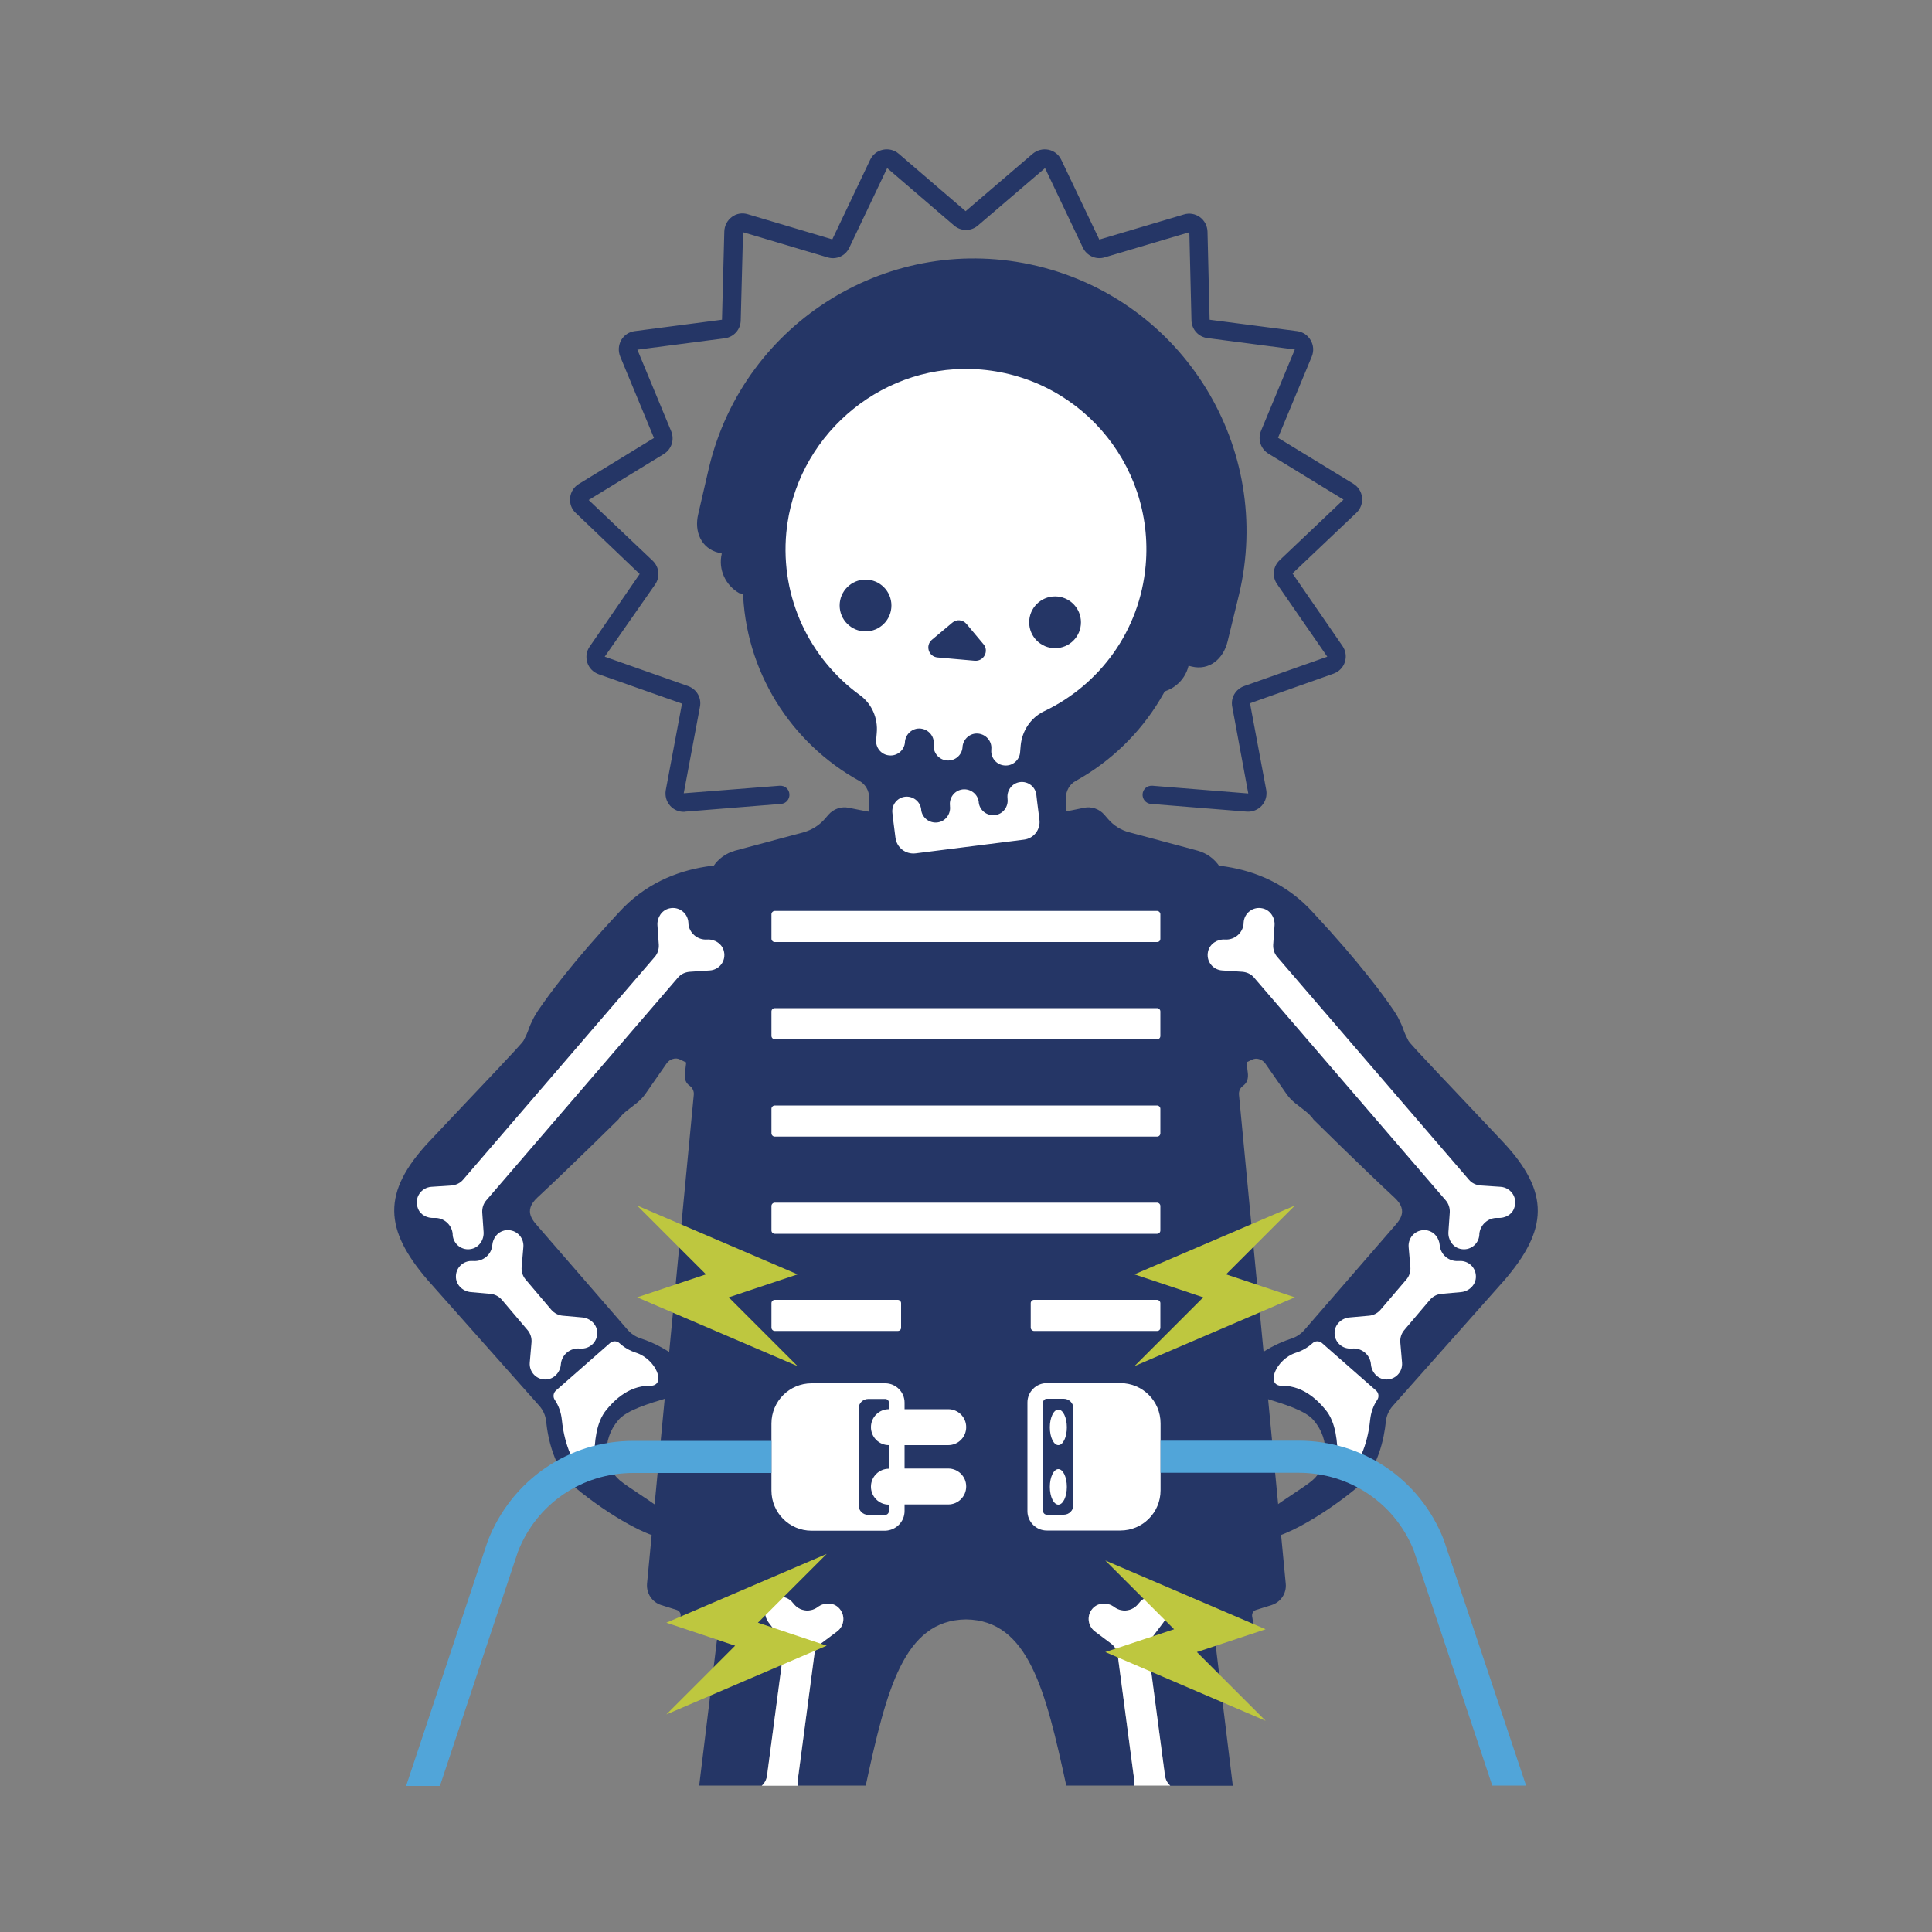
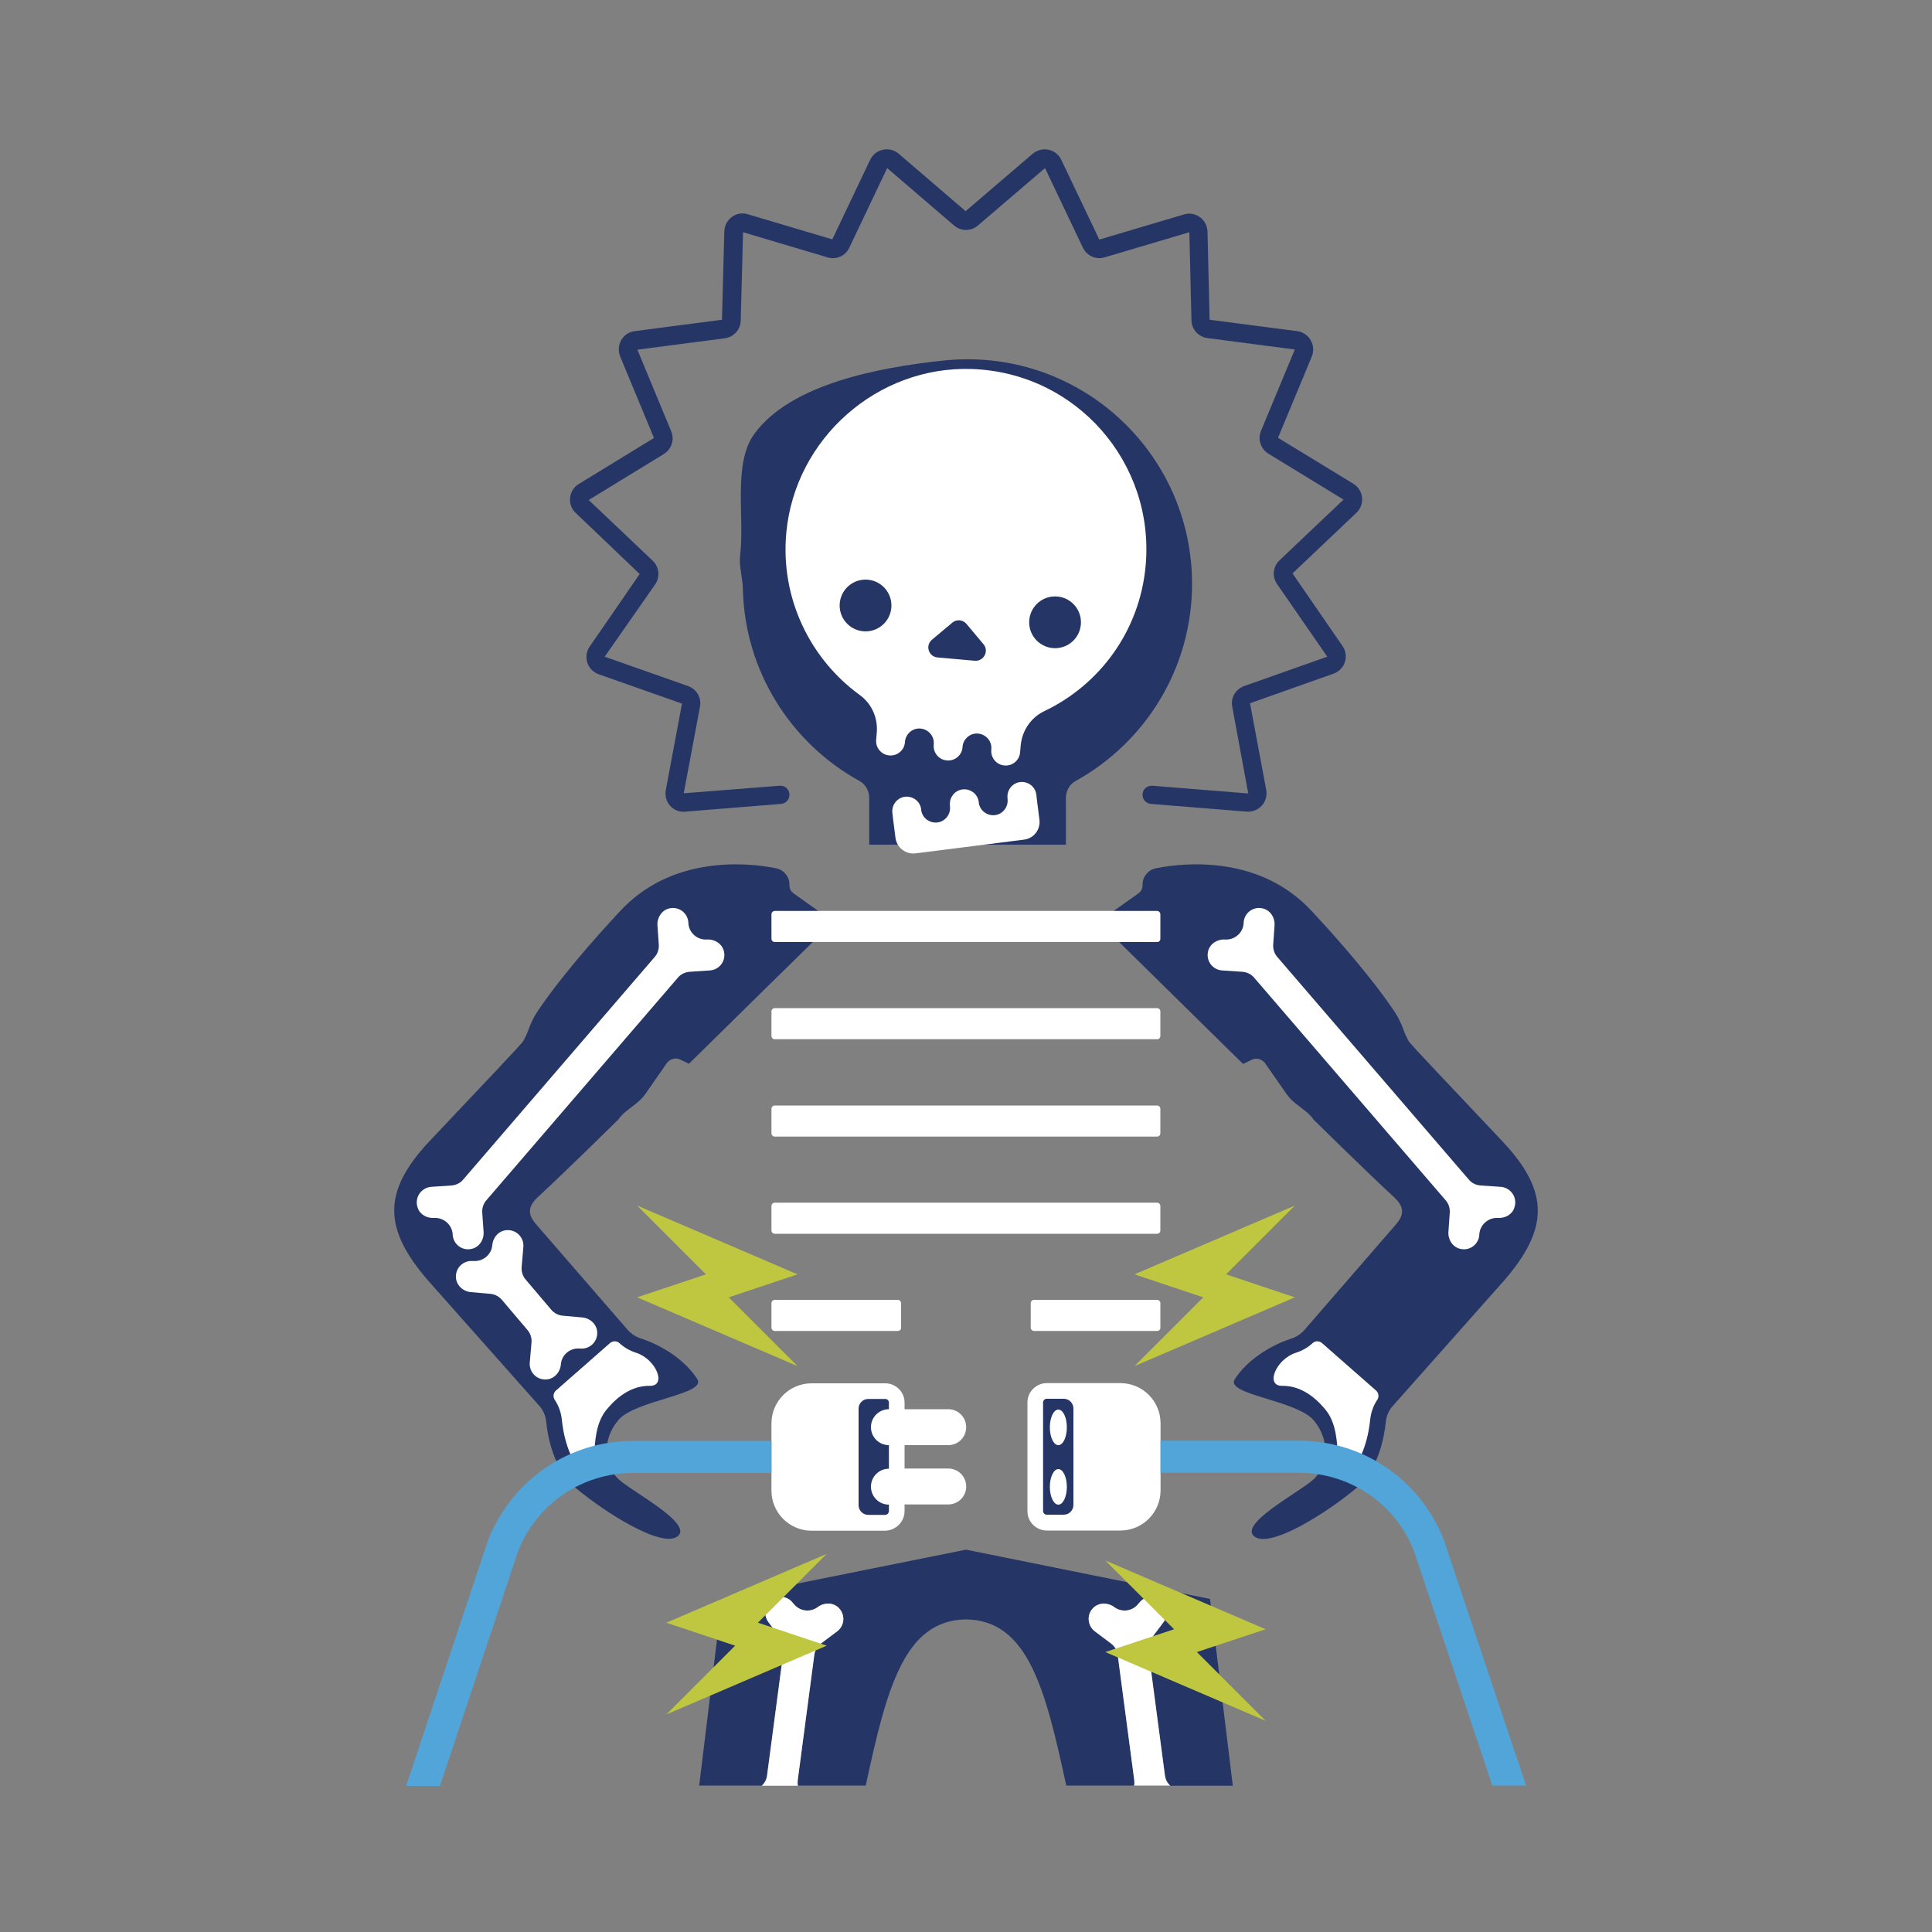
<svg xmlns="http://www.w3.org/2000/svg" id="Laag_1" x="0px" y="0px" viewBox="0 0 1000 1000" style="enable-background:new 0 0 1000 1000;" xml:space="preserve">
  <rect x="0" y="0" width="1000" height="1000" fill="#808080" stroke="none" />
  <style type="text/css"> .st0{fill:#253666;} .st1{fill-rule:evenodd;clip-rule:evenodd;fill:#253666;} .st2{fill-rule:evenodd;clip-rule:evenodd;fill:#FFFFFF;} .st3{fill-rule:evenodd;clip-rule:evenodd;fill:#BEC73F;} .st4{fill:none;} .st5{fill:#FFFFFF;} .st6{fill:#51A5D9;} </style>
  <path id="XMLID_263_" class="st0" d="M617,302.2c0-68.6-59.4-123.3-129.5-115.5c-33,3.6-78.2,12.1-97,37.8c-11.3,15.4-5,43-7.4,62.8 c-0.7,5.8,1.3,11.7,1.4,17.3c0.9,42.9,25,80.1,60.3,99.6c3.2,1.7,5.1,5.2,5.1,8.8v24.2h101.8v-24.2c0-3.6,1.9-7.1,5.1-8.8 C592.7,384.3,617,346.1,617,302.2z" />
-   <path id="XMLID_262_" class="st1" d="M537,137.7c-75.7-18.2-151.8,28.5-170,104.2l-5.6,24.2c-2.2,9.1,1.6,17.8,10.6,20l1.6,0.4 c-2,8.3,2,16.5,9,20.5c11.2,2.7,14-16.9,16.7-28.4c9.9,2.4,6.1-9.5,8.5-19.4l6.5,1.6c20.4,4.9,40.9-7.7,45.8-28.1 c-4.9,20.4,7.7,40.9,28.1,45.8l31.1,7.5c10,2.4,20-3.7,22.4-13.7c-2.4,10,3.7,20,13.7,22.4l41.6,10c-2.4,9.9,3.7,19.9,13.7,22.3 c-2.8,11.4-7.3,22.1-13,31.7c8.2-0.2,15.5-5.8,17.5-14.1l1.6,0.4c9.1,2.2,16.4-3.9,18.6-13l5.9-24.2 C659.4,232,612.7,155.9,537,137.7z" />
-   <path id="XMLID_261_" class="st1" d="M499.5,424.2c32.1,0,44.8-2.6,61.6-6.1c3.9-0.8,7.9,0.6,10.5,3.6l1.9,2.2 c2.9,3.4,6.7,5.8,11,6.9l35.4,9.5c4.7,1.3,8.7,4.2,11.4,8.3l0,0c1.6,2.5,2.7,5.4,3,8.4l11.5,97.8c0.6,3.8-0.6,5.9-2.4,7.2l0,0 c-1.5,1.1-2.3,2.8-2.1,4.7l24.2,253c0.5,5-2.6,9.6-7.4,11.1l-8,2.5c-1.3,0.4-2.2,1.8-2,3.2l0.6,3.9c0.1,0.8-0.5,1.6-1.3,1.7 c-3.6,0.2-13.3,1.3-19.5-4.5c0,0-10.6-13.6-128.2-13.6h1c-117.6,0-128.2,13.6-128.2,13.6c-6.2,5.8-15.9,4.7-19.5,4.5 c-0.8-0.1-1.4-0.8-1.3-1.7l0.6-3.9c0.2-1.4-0.6-2.7-2-3.2l-8-2.5c-4.8-1.5-7.8-6.1-7.4-11.1l24.2-253c0.2-1.8-0.6-3.6-2.1-4.7l0,0 c-1.9-1.3-3-3.4-2.4-7.2l11.5-97.8c0.4-3,1.4-5.9,3-8.4l0,0c2.6-4.1,6.7-7,11.4-8.3l35.4-9.5c4.3-1.2,8.1-3.6,11-6.9l1.9-2.2 c2.6-3,6.6-4.4,10.5-3.6c16.8,3.4,29.5,6.1,61.6,6.1H499.5z" />
  <g id="XMLID_340_">
    <path id="XMLID_259_" class="st2" d="M468.2,782.1l0-3.4l22.6,0c5.2,0,9.3-4.2,9.3-9.3c0-5.2-4.2-9.3-9.3-9.3h-22.6V748h22.6 c5.2,0,9.3-4.2,9.3-9.3c0-5.2-4.2-9.3-9.3-9.3l-22.6,0l0-3.4c0-5.5-4.5-10-10-10h-38.1c-11.5,0-20.8,9.3-20.8,20.8v34.7 c0,11.5,9.3,20.8,20.8,20.8h38.1C463.7,792.1,468.2,787.7,468.2,782.1z" />
    <path id="XMLID_64_" class="st0" d="M460.1,782.1v-3.3c-5.2,0-9.3-4.2-9.3-9.3c0-5.2,4.2-9.3,9.3-9.3V748c-5.2,0-9.3-4.2-9.3-9.3 c0-5.2,4.2-9.3,9.3-9.3v-3.4c0-1.1-0.9-1.9-1.9-1.9h-8.8c-2.8,0-5,2.3-5,5v50c0,2.8,2.3,5,5,5h8.8 C459.2,784.1,460.1,783.2,460.1,782.1z" />
  </g>
  <g id="XMLID_337_">
    <path id="XMLID_59_" class="st2" d="M531.8,778.8l0,3.4c0,5.5,4.5,10,10,10h38.1c11.5,0,20.8-9.3,20.8-20.8v-34.7 c0-11.5-9.3-20.8-20.8-20.8h-38.1c-5.5,0-10,4.5-10,10l0,3.4V778.8z" />
    <path id="XMLID_46_" class="st0" d="M539.9,782.1c0,1.1,0.9,1.9,1.9,1.9h8.8c2.8,0,5-2.3,5-5v-50c0-2.8-2.3-5-5-5h-8.8 c-1.1,0-1.9,0.9-1.9,1.9V782.1z" />
  </g>
  <path id="XMLID_251_" class="st2" d="M530,434.6c5.1-0.6,8.7-5.3,8-10.4c-0.4-3.1-0.8-6.5-1.2-9.4l-0.4-3.5c-0.5-4.1-4.3-7-8.4-6.5 l0,0c-4.1,0.5-7,4.3-6.5,8.4l0,0.3c0.5,4.1-2.4,7.9-6.5,8.4h0c-4.1,0.5-7.9-2.4-8.4-6.5l0-0.3c-0.5-4.1-4.3-7-8.4-6.5l0,0 c-4.1,0.5-7,4.3-6.5,8.4l0,0.3c0.5,4.1-2.4,7.9-6.5,8.4l0,0c-4.1,0.5-7.9-2.4-8.4-6.5l0-0.3c-0.5-4.1-4.3-7-8.4-6.5h0 c-4.1,0.5-7,4.3-6.5,8.4l0.4,3.5c0.4,2.9,0.8,6.3,1.2,9.4c0.7,5.1,5.3,8.6,10.4,8L530,434.6z" />
  <g id="XMLID_331_">
    <path id="XMLID_250_" class="st2" d="M593,292.6c4.7-53.1-35.9-99.7-89.9-101.6c-48.9-1.7-91.5,35.9-96.1,84.6 c-3.2,34,12.3,65.5,38.1,84.2c6.2,4.5,9.4,12,8.7,19.6l-0.3,3.5c-0.4,4.1,2.7,7.8,6.8,8.1l0,0c4.1,0.4,7.8-2.7,8.1-6.8l0-0.3 c0.4-4.1,4-7.2,8.1-6.8h0c4.1,0.4,7.2,4,6.8,8.1l0,0.3c-0.4,4.1,2.7,7.8,6.8,8.1l0,0c4.1,0.4,7.8-2.7,8.1-6.8l0-0.3 c0.4-4.1,4-7.2,8.1-6.8l0,0c4.1,0.4,7.2,4,6.8,8.1l0,0.3c-0.4,4.1,2.7,7.8,6.8,8.1l0,0c4.1,0.4,7.8-2.7,8.1-6.8l0.3-3.5 c0.7-7.6,5.2-14.4,12-17.7C569.2,354.5,590,326.5,593,292.6z" />
    <circle id="XMLID_249_" class="st1" cx="448" cy="313.4" r="13.4" />
    <circle id="XMLID_247_" class="st1" cx="546.1" cy="322.1" r="13.4" />
    <path id="XMLID_246_" class="st1" d="M504.5,342l-19.2-1.7c-4.7-0.4-6.5-6.2-2.9-9.2l10.5-8.8c2.2-1.9,5.5-1.6,7.4,0.7l8.8,10.5 C512,337,509.2,342.4,504.5,342z" />
  </g>
  <path id="XMLID_245_" class="st2" d="M598.9,537.9H401c-0.9,0-1.7-0.8-1.7-1.7l0-12.7c0-0.9,0.8-1.7,1.7-1.7h197.9 c0.9,0,1.7,0.8,1.7,1.7v12.7C600.6,537.2,599.9,537.9,598.9,537.9z" />
  <path id="XMLID_227_" class="st2" d="M598.9,588.3H401c-0.9,0-1.7-0.8-1.7-1.7l0-12.7c0-0.9,0.8-1.7,1.7-1.7h197.9 c0.9,0,1.7,0.8,1.7,1.7v12.7C600.6,587.5,599.9,588.3,598.9,588.3z" />
  <path id="XMLID_45_" class="st2" d="M598.9,638.6H401c-0.9,0-1.7-0.8-1.7-1.7l0-12.7c0-0.9,0.8-1.7,1.7-1.7h197.9 c0.9,0,1.7,0.8,1.7,1.7v12.7C600.6,637.8,599.9,638.6,598.9,638.6z" />
  <path id="XMLID_44_" class="st2" d="M464.7,688.9H401c-0.9,0-1.7-0.8-1.7-1.7l0-12.7c0-0.9,0.8-1.7,1.7-1.7h63.7 c0.9,0,1.7,0.8,1.7,1.7v12.7C466.4,688.2,465.7,688.9,464.7,688.9z" />
  <path id="XMLID_43_" class="st2" d="M598.9,688.9h-63.7c-0.9,0-1.7-0.8-1.7-1.7v-12.7c0-0.9,0.8-1.7,1.7-1.7h63.7 c0.9,0,1.7,0.8,1.7,1.7v12.7C600.6,688.2,599.9,688.9,598.9,688.9z" />
  <path id="XMLID_65_" class="st0" d="M353.9,420.2c-2.7,0-5.2-1.1-7-3.1c-2-2.2-2.8-5.2-2.3-8.1l8.4-44.8l-43.1-15.2 c-2.8-1-5-3.2-5.9-6c-0.9-2.8-0.5-5.9,1.2-8.3l25.9-37.6L298,265.5c-2.2-2-3.2-4.9-2.9-7.9c0.3-3,2-5.6,4.5-7.1l38.9-23.8L321,184.5 c-1.1-2.8-0.9-5.8,0.5-8.4c1.5-2.6,4-4.3,7-4.7l45.2-5.9l1.2-45.7c0.1-3,1.5-5.7,3.9-7.5c2.4-1.8,5.4-2.3,8.3-1.4l43.7,13l19.6-41.2 c1.3-2.7,3.7-4.6,6.6-5.2c2.9-0.6,5.9,0.1,8.2,2.1l34.6,29.7l34.7-29.7c2.3-1.9,5.2-2.7,8.2-2.1c2.9,0.6,5.3,2.5,6.6,5.2L569,124 l43.8-13c2.9-0.9,5.9-0.3,8.3,1.4c2.4,1.8,3.8,4.5,3.9,7.5l1.1,45.6l45.3,5.9c3,0.4,5.5,2.1,7,4.7s1.7,5.6,0.6,8.4l-17.5,42.1 l39,23.8c2.6,1.6,4.2,4.2,4.5,7.1c0.3,3-0.8,5.9-2.9,7.9l-33.1,31.4l25.9,37.6c1.7,2.5,2.1,5.5,1.2,8.3c-0.9,2.8-3.1,5-5.9,6 L647,364l8.4,44.9c0.5,2.9-0.3,5.9-2.3,8.1c-2,2.2-4.9,3.3-7.8,3.1l-49.6-4c-2.6-0.2-4.5-2.5-4.3-5.1c0.2-2.6,2.4-4.5,5.1-4.3 l49.6,4l-8.3-44.9c-0.9-4.6,1.7-9.1,6.2-10.7l43-15.2L661,302.3c-2.7-3.9-2.1-9.1,1.3-12.3l33.1-31.4l-38.9-23.8 c-4-2.5-5.6-7.4-3.8-11.8l17.5-42.1L625,175c-4.7-0.6-8.2-4.5-8.3-9.2l-1.1-45.6l-43.8,13c-4.5,1.4-9.3-0.8-11.3-5l-19.6-41.2 l-34.7,29.7c-3.6,3.1-8.8,3.1-12.4,0l-34.6-29.7l-19.6,41.2c-2,4.3-6.8,6.4-11.3,5l-43.7-13l-1.2,45.7c-0.1,4.7-3.6,8.6-8.3,9.2 l-45.2,5.9l17.5,42.2c1.8,4.4,0.2,9.3-3.8,11.8l-38.9,23.8l33.1,31.4c3.4,3.2,4,8.4,1.3,12.3L313,339.9l43.1,15.2 c4.5,1.6,7.1,6.1,6.2,10.7l-8.4,44.8l49.6-3.9c2.7-0.2,4.9,1.7,5.1,4.3s-1.7,4.9-4.3,5.1l-49.6,4 C354.4,420.2,354.2,420.2,353.9,420.2z" />
  <ellipse id="XMLID_107_" class="st2" cx="547.8" cy="738.8" rx="4.4" ry="9.2" />
  <ellipse id="XMLID_41_" class="st2" cx="547.8" cy="769.6" rx="4.4" ry="9.2" />
  <polygon id="XMLID_40_" class="st3" points="587.2,659.6 622.8,671.5 587.2,707.1 670.2,671.5 634.6,659.6 670.2,624 " />
  <polygon id="XMLID_35_" class="st3" points="412.8,659.6 377.2,671.5 412.8,707.1 329.8,671.5 365.4,659.6 329.8,624 " />
  <g id="XMLID_272_">
    <g id="XMLID_277_">
      <path id="XMLID_29_" class="st1" d="M634.8,448.6c-15-2.4-28.5-0.8-36.4,0.8c-2.1,0.4-3.9,1.5-5.1,3.1c-1.3,1.5-2,3.5-1.9,5.7 c0,0.8-0.2,1.6-0.5,2.3c-0.3,0.7-0.9,1.3-1.5,1.8l-10.4,7.4l-10.4,7.4l37.4,36.8l37.4,36.8l2.3-1.1l2.3-1.1 c1.2-0.6,2.5-0.7,3.7-0.3c1.2,0.3,2.3,1.1,3.1,2.1l5.5,7.9l5.5,7.9c0.6,0.9,1.4,1.8,2.1,2.6c0.8,0.8,1.6,1.6,2.5,2.3l2.7,2.1 l2.7,2.1c0.8,0.6,1.5,1.3,2.2,2c0.7,0.7,1.4,1.5,1.9,2.3c0,0,25.4,25.1,41.9,40.4c7.9,7.3,1.9,12.4-1.2,16.1l-45.1,52 c-1.9,2.3-4.4,4-7.2,4.9c-11.2,3.6-23.1,11.4-29.2,21c-5.1,8,32.2,10.8,40.9,21.3c8.8,10.4,7.4,24.3-0.9,31.2s-38,22.6-29.8,28.9 c8.2,6.3,37.5-12.3,52.8-25.1c11.3-9.5,14.4-26.3,15.2-34.3c0.3-3.1,1.6-6,3.7-8.3l57.7-65c22.3-26,24-45.2-0.9-71.7 c-27-28.7-47.8-50.3-48.8-52.2c-1-1.9-1.9-3.8-2.6-5.8c-0.6-1.8-1.4-3.5-2.2-5.1c-0.8-1.7-1.8-3.3-2.8-4.8 c-2.7-3.9-7-10.1-13.8-18.5c-6.7-8.4-15.8-19.1-27.8-32C666.2,457.4,649.8,451,634.8,448.6z" />
      <path id="XMLID_28_" class="st2" d="M684.3,695.2c-1.4-1.2-3.5-1.3-4.9,0c-2.5,2.3-5.5,4-8.7,5c-10.4,3.4-15.9,17.2-7.1,17.1 c12-0.2,19.9,9.3,22.5,12.4c11.1,13.3,2.2,41.2,10.8,34c9.3-7.8,11.7-22.8,12.3-28.9c0.4-3.7,1.6-7.2,3.7-10.3 c1-1.5,0.7-3.6-0.7-4.8L684.3,695.2z" />
    </g>
    <g id="XMLID_274_">
      <path id="XMLID_27_" class="st1" d="M365.2,448.6c15-2.4,28.5-0.8,36.4,0.8c2.1,0.4,3.9,1.5,5.1,3.1c1.3,1.5,2,3.5,1.9,5.7 c0,0.8,0.2,1.6,0.5,2.3s0.9,1.3,1.5,1.8l10.4,7.4l10.4,7.4L394,513.8l-37.4,36.8l-2.3-1.1l-2.3-1.1c-1.2-0.6-2.5-0.7-3.7-0.3 c-1.2,0.3-2.3,1.1-3.1,2.1l-5.5,7.9l-5.5,7.9c-0.6,0.9-1.4,1.8-2.1,2.6c-0.8,0.8-1.6,1.6-2.5,2.3l-2.7,2.1l-2.7,2.1 c-0.8,0.6-1.5,1.3-2.2,2c-0.7,0.7-1.4,1.5-1.9,2.3c0,0-25.4,25.1-41.9,40.4c-7.9,7.3-1.9,12.4,1.2,16.1l45.1,52 c1.9,2.3,4.4,4,7.2,4.9c11.2,3.6,23.1,11.4,29.2,21c5.1,8-32.2,10.8-40.9,21.3c-8.8,10.4-7.4,24.3,0.9,31.2s38,22.6,29.8,28.9 c-8.2,6.3-37.5-12.3-52.8-25.1c-11.3-9.5-14.4-26.3-15.2-34.3c-0.3-3.1-1.6-6-3.7-8.3l-57.7-65c-22.3-26-24-45.2,0.9-71.7 c27-28.7,47.8-50.3,48.8-52.2c1-1.9,1.9-3.8,2.6-5.8c0.6-1.8,1.4-3.5,2.2-5.1c0.8-1.7,1.8-3.3,2.8-4.8c2.7-3.9,7-10.1,13.8-18.5 c6.7-8.4,15.8-19.1,27.8-32C333.8,457.4,350.2,451,365.2,448.6z" />
      <path id="XMLID_26_" class="st2" d="M315.7,695.2c1.4-1.2,3.5-1.3,4.9,0c2.5,2.3,5.5,4,8.7,5c10.4,3.4,15.9,17.2,7.1,17.1 c-12-0.2-19.9,9.3-22.5,12.4c-11.1,13.3-2.2,41.2-10.8,34c-9.3-7.8-11.7-22.8-12.3-28.9c-0.4-3.7-1.6-7.2-3.7-10.3 c-1-1.5-0.7-3.6,0.7-4.8L315.7,695.2z" />
    </g>
  </g>
  <g id="XMLID_269_">
    <path id="XMLID_74_" class="st2" d="M775.3,630.4L775.3,630.4c3.6,0.2,7.2-1.6,8.4-5c2.1-5.4-1.7-10.7-6.9-11.1l-10.5-0.7 c-2.3-0.2-4.5-1.2-6-3l-99.2-115.3c-1.5-1.7-2.2-4-2.1-6.2l0.7-10.1c0.3-4-2.2-7.9-6.1-8.8c-5-1.2-9.6,2.4-9.9,7.3l0,0.4 c-0.3,4.9-4.6,8.7-9.6,8.4h0c-4-0.3-7.9,2.2-8.8,6.1c-1.2,5,2.4,9.6,7.3,9.9l10.5,0.7c2.3,0.2,4.5,1.2,6,3l99.2,115.3 c1.5,1.7,2.2,4,2.1,6.2l-0.7,10.1c-0.3,4,2.2,7.9,6.1,8.8c5,1.2,9.6-2.4,9.9-7.3l0-0.4C766.1,633.9,770.4,630.1,775.3,630.4z" />
-     <path id="XMLID_24_" class="st2" d="M745.2,644.5L745.2,644.5c-0.3-3.6-2.7-6.8-6.2-7.6c-5.7-1.2-10.3,3.3-9.9,8.5l0.9,10.4 c0.2,2.3-0.5,4.6-2,6.4L714.5,678c-1.5,1.7-3.6,2.8-5.8,3l-10.1,0.9c-4,0.3-7.5,3.4-7.8,7.4c-0.4,5.1,3.8,9.1,8.7,8.7l0.4,0 c4.9-0.4,9.3,3.2,9.7,8.2v0c0.3,4,3.4,7.5,7.4,7.8c5.1,0.4,9.1-3.8,8.7-8.7l-0.9-10.4c-0.2-2.3,0.5-4.6,2-6.4l13.4-15.8 c1.5-1.7,3.6-2.8,5.8-3l10.1-0.9c4-0.3,7.5-3.4,7.8-7.4c0.4-5.1-3.8-9.1-8.7-8.7l-0.4,0C749.9,653,745.6,649.4,745.2,644.5z" />
  </g>
  <g id="XMLID_266_">
    <path id="XMLID_72_" class="st2" d="M224.7,630.4L224.7,630.4c-3.6,0.2-7.2-1.6-8.4-5c-2.1-5.4,1.7-10.7,6.9-11.1l10.5-0.7 c2.3-0.2,4.5-1.2,6-3l99.2-115.3c1.5-1.7,2.2-4,2.1-6.2l-0.7-10.1c-0.3-4,2.2-7.9,6.1-8.8c5-1.2,9.6,2.4,9.9,7.3l0,0.4 c0.3,4.9,4.6,8.7,9.6,8.4h0c4-0.3,7.9,2.2,8.8,6.1c1.2,5-2.4,9.6-7.3,9.9l-10.5,0.7c-2.3,0.2-4.5,1.2-6,3l-99.2,115.3 c-1.5,1.7-2.2,4-2.1,6.2l0.7,10.1c0.3,4-2.2,7.9-6.1,8.8c-5,1.2-9.6-2.4-9.9-7.3l0-0.4C233.9,633.9,229.6,630.1,224.7,630.4z" />
    <path id="XMLID_22_" class="st2" d="M254.8,644.5L254.8,644.5c0.3-3.6,2.7-6.8,6.2-7.6c5.7-1.2,10.3,3.3,9.9,8.5l-0.9,10.4 c-0.2,2.3,0.5,4.6,2,6.4l13.4,15.8c1.5,1.7,3.6,2.8,5.8,3l10.1,0.9c4,0.3,7.5,3.4,7.8,7.4c0.4,5.1-3.8,9.1-8.7,8.7l-0.4,0 c-4.9-0.4-9.3,3.2-9.7,8.2l0,0c-0.3,4-3.4,7.5-7.4,7.8c-5.1,0.4-9.1-3.8-8.7-8.7l0.9-10.4c0.2-2.3-0.5-4.6-2-6.4l-13.4-15.8 c-1.5-1.7-3.6-2.8-5.8-3l-10.1-0.9c-4-0.3-7.5-3.4-7.8-7.4c-0.4-5.1,3.8-9.1,8.7-8.7l0.4,0C250,653,254.4,649.4,254.8,644.5z" />
  </g>
  <path id="XMLID_23_" class="st2" d="M598.9,487.6H401c-0.9,0-1.7-0.8-1.7-1.7l0-12.7c0-0.9,0.8-1.7,1.7-1.7h197.9 c0.9,0,1.7,0.8,1.7,1.7v12.7C600.6,486.9,599.9,487.6,598.9,487.6z" />
  <g id="XMLID_113_">
    <path id="XMLID_21_" class="st4" d="M500,838.2c-32.3,0.4-41.2,36.7-51.9,86h103.7C541.2,874.9,532.3,838.6,500,838.2z" />
    <path id="XMLID_20_" class="st4" d="M499.5,838.2c0.2,0,0.3,0,0.5,0c0.2,0,0.3,0,0.5,0H499.5z" />
    <path id="XMLID_19_" class="st0" d="M397,919.2l8.6-65c0.3-2.3-0.3-4.5-1.7-6.4l-6.1-8.1c-2.4-3.2-2.4-7.8,0.3-10.7 c3.5-3.7,9.3-3.2,12.3,0.7l0.3,0.3c3,4,8.6,4.8,12.6,1.8l0,0c3.2-2.4,7.8-2.4,10.7,0.3c3.7,3.5,3.2,9.3-0.7,12.3l-8.4,6.3 c-1.9,1.4-3.1,3.5-3.4,5.8l-8.6,65c-0.1,0.9-0.1,1.8,0.1,2.7h35.1c10.7-49.4,19.6-85.6,51.9-86c-0.2,0-0.3,0-0.5,0h1 c-0.2,0-0.3,0-0.5,0c32.3,0.4,41.2,36.7,51.9,86H587c0.2-0.9,0.2-1.8,0.1-2.7l-8.6-65c-0.3-2.3-1.5-4.4-3.4-5.8l-8.4-6.3 c-3.9-2.9-4.4-8.7-0.7-12.3c2.9-2.8,7.5-2.7,10.7-0.3l0,0c4,3,9.6,2.2,12.6-1.8l0.3-0.3c2.9-3.9,8.7-4.4,12.3-0.7 c2.8,2.9,2.7,7.5,0.3,10.7l-6.1,8.1c-1.4,1.8-2,4.1-1.7,6.4l8.6,65c0.3,2,1.2,3.7,2.7,5.1h32.4l-11.8-96.7L500,802.1l-126.3,25.4 l-11.8,96.7h32.4C395.7,922.9,396.7,921.1,397,919.2z" />
    <path id="XMLID_17_" class="st5" d="M412.9,921.5l8.6-65c0.3-2.3,1.5-4.4,3.4-5.8l8.4-6.3c3.9-2.9,4.4-8.7,0.7-12.3 c-2.9-2.8-7.5-2.7-10.7-0.3l0,0c-4,3-9.6,2.2-12.6-1.8l-0.3-0.3c-2.9-3.9-8.7-4.4-12.3-0.7c-2.8,2.9-2.7,7.5-0.3,10.7l6.1,8.1 c1.4,1.8,2,4.1,1.7,6.4l-8.6,65c-0.3,2-1.2,3.7-2.7,5.1H413C412.8,923.4,412.8,922.5,412.9,921.5z" />
    <path id="XMLID_16_" class="st5" d="M603,919.2l-8.6-65c-0.3-2.3,0.3-4.5,1.7-6.4l6.1-8.1c2.4-3.2,2.4-7.8-0.3-10.7 c-3.5-3.7-9.4-3.2-12.3,0.7l-0.3,0.3c-3,4-8.6,4.8-12.6,1.8l0,0c-3.2-2.4-7.8-2.4-10.7,0.3c-3.7,3.5-3.2,9.3,0.7,12.3l8.4,6.3 c1.9,1.4,3.1,3.5,3.4,5.8l8.6,65c0.1,0.9,0.1,1.8-0.1,2.7h18.7C604.2,922.9,603.3,921.1,603,919.2z" />
    <path id="XMLID_15_" class="st6" d="M747.3,797c-12.2-31.2-41.7-51.3-75.1-51.3h-71.5v16.6h71.5c26.6,0,50,16,59.6,40.3l40.6,121.6 h17.5L747.3,797z" />
    <path id="XMLID_14_" class="st6" d="M268.1,803.1c9.7-24.8,33.1-40.7,59.7-40.7h71.5v-16.6h-71.5c-33.4,0-62.9,20.1-75.3,51.7 l-42.3,126.9h17.5L268.1,803.1z" />
  </g>
  <polygon id="XMLID_2_" class="st3" points="344.9,839.9 380.5,851.8 344.9,887.4 427.9,851.8 392.3,839.9 427.9,804.3 " />
  <polygon id="XMLID_101_" class="st3" points="655.1,843.3 619.5,855.1 655.1,890.7 572.1,855.1 607.7,843.3 572.1,807.7 " />
</svg>